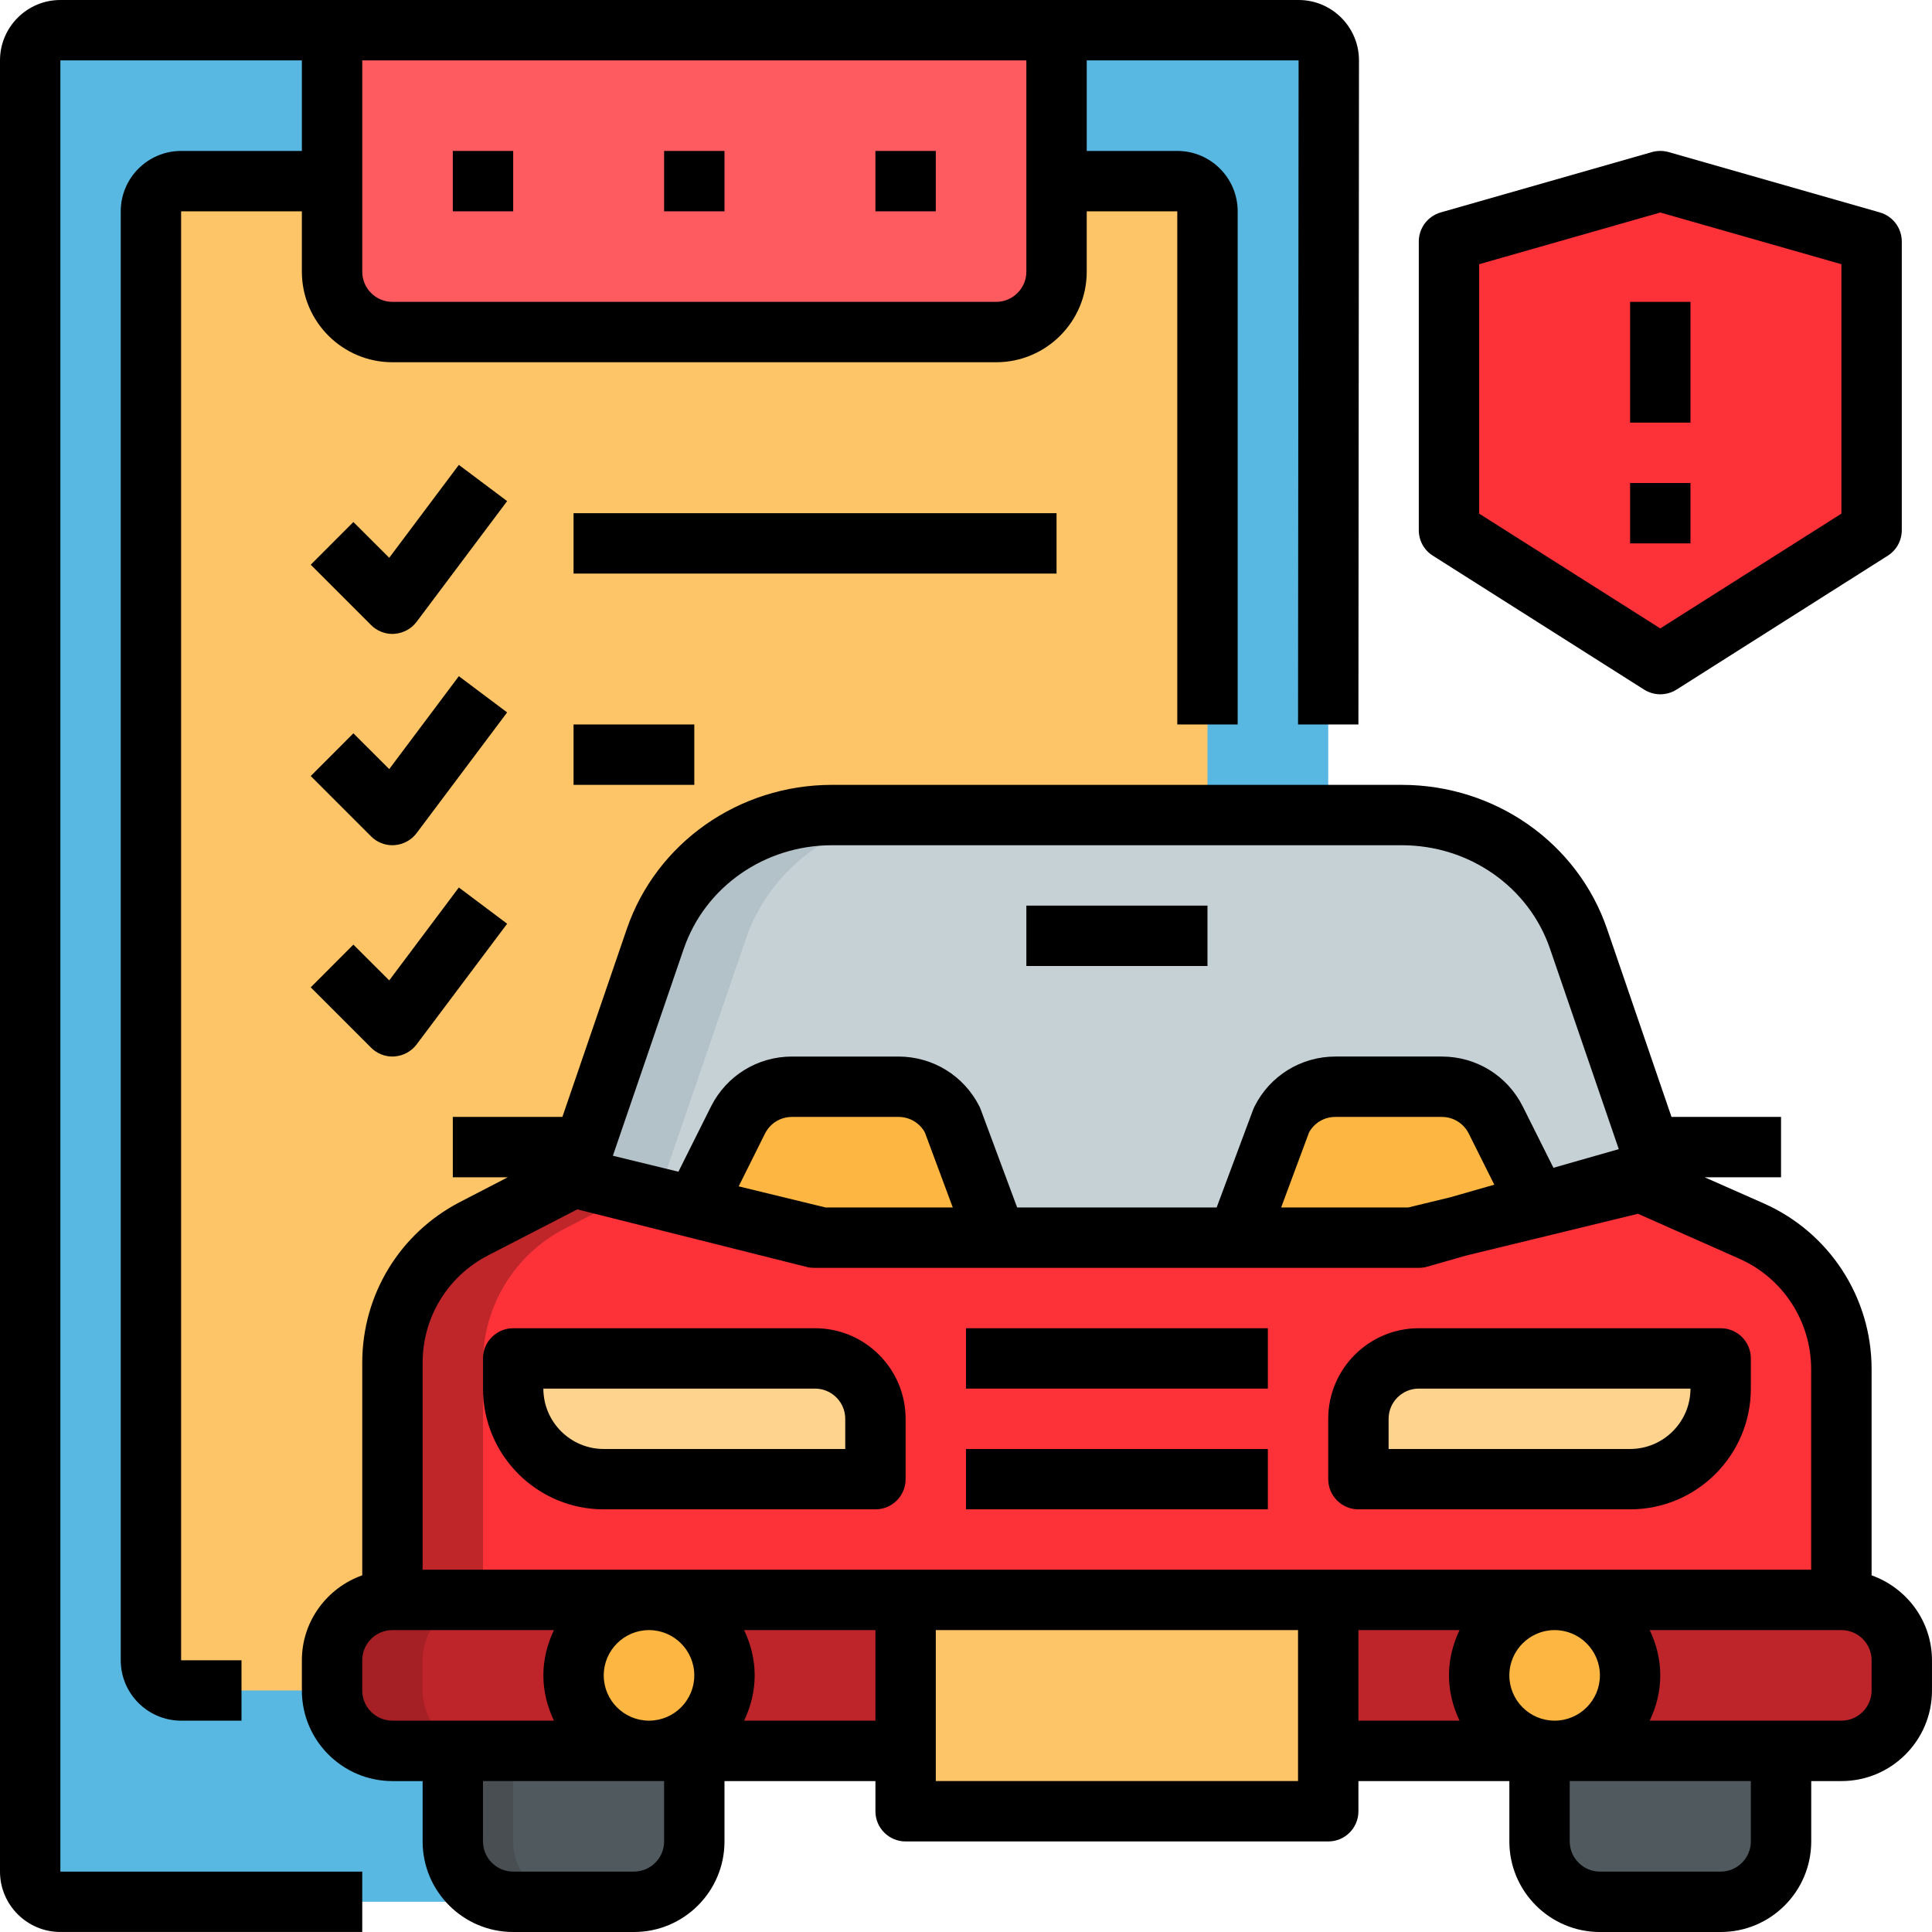
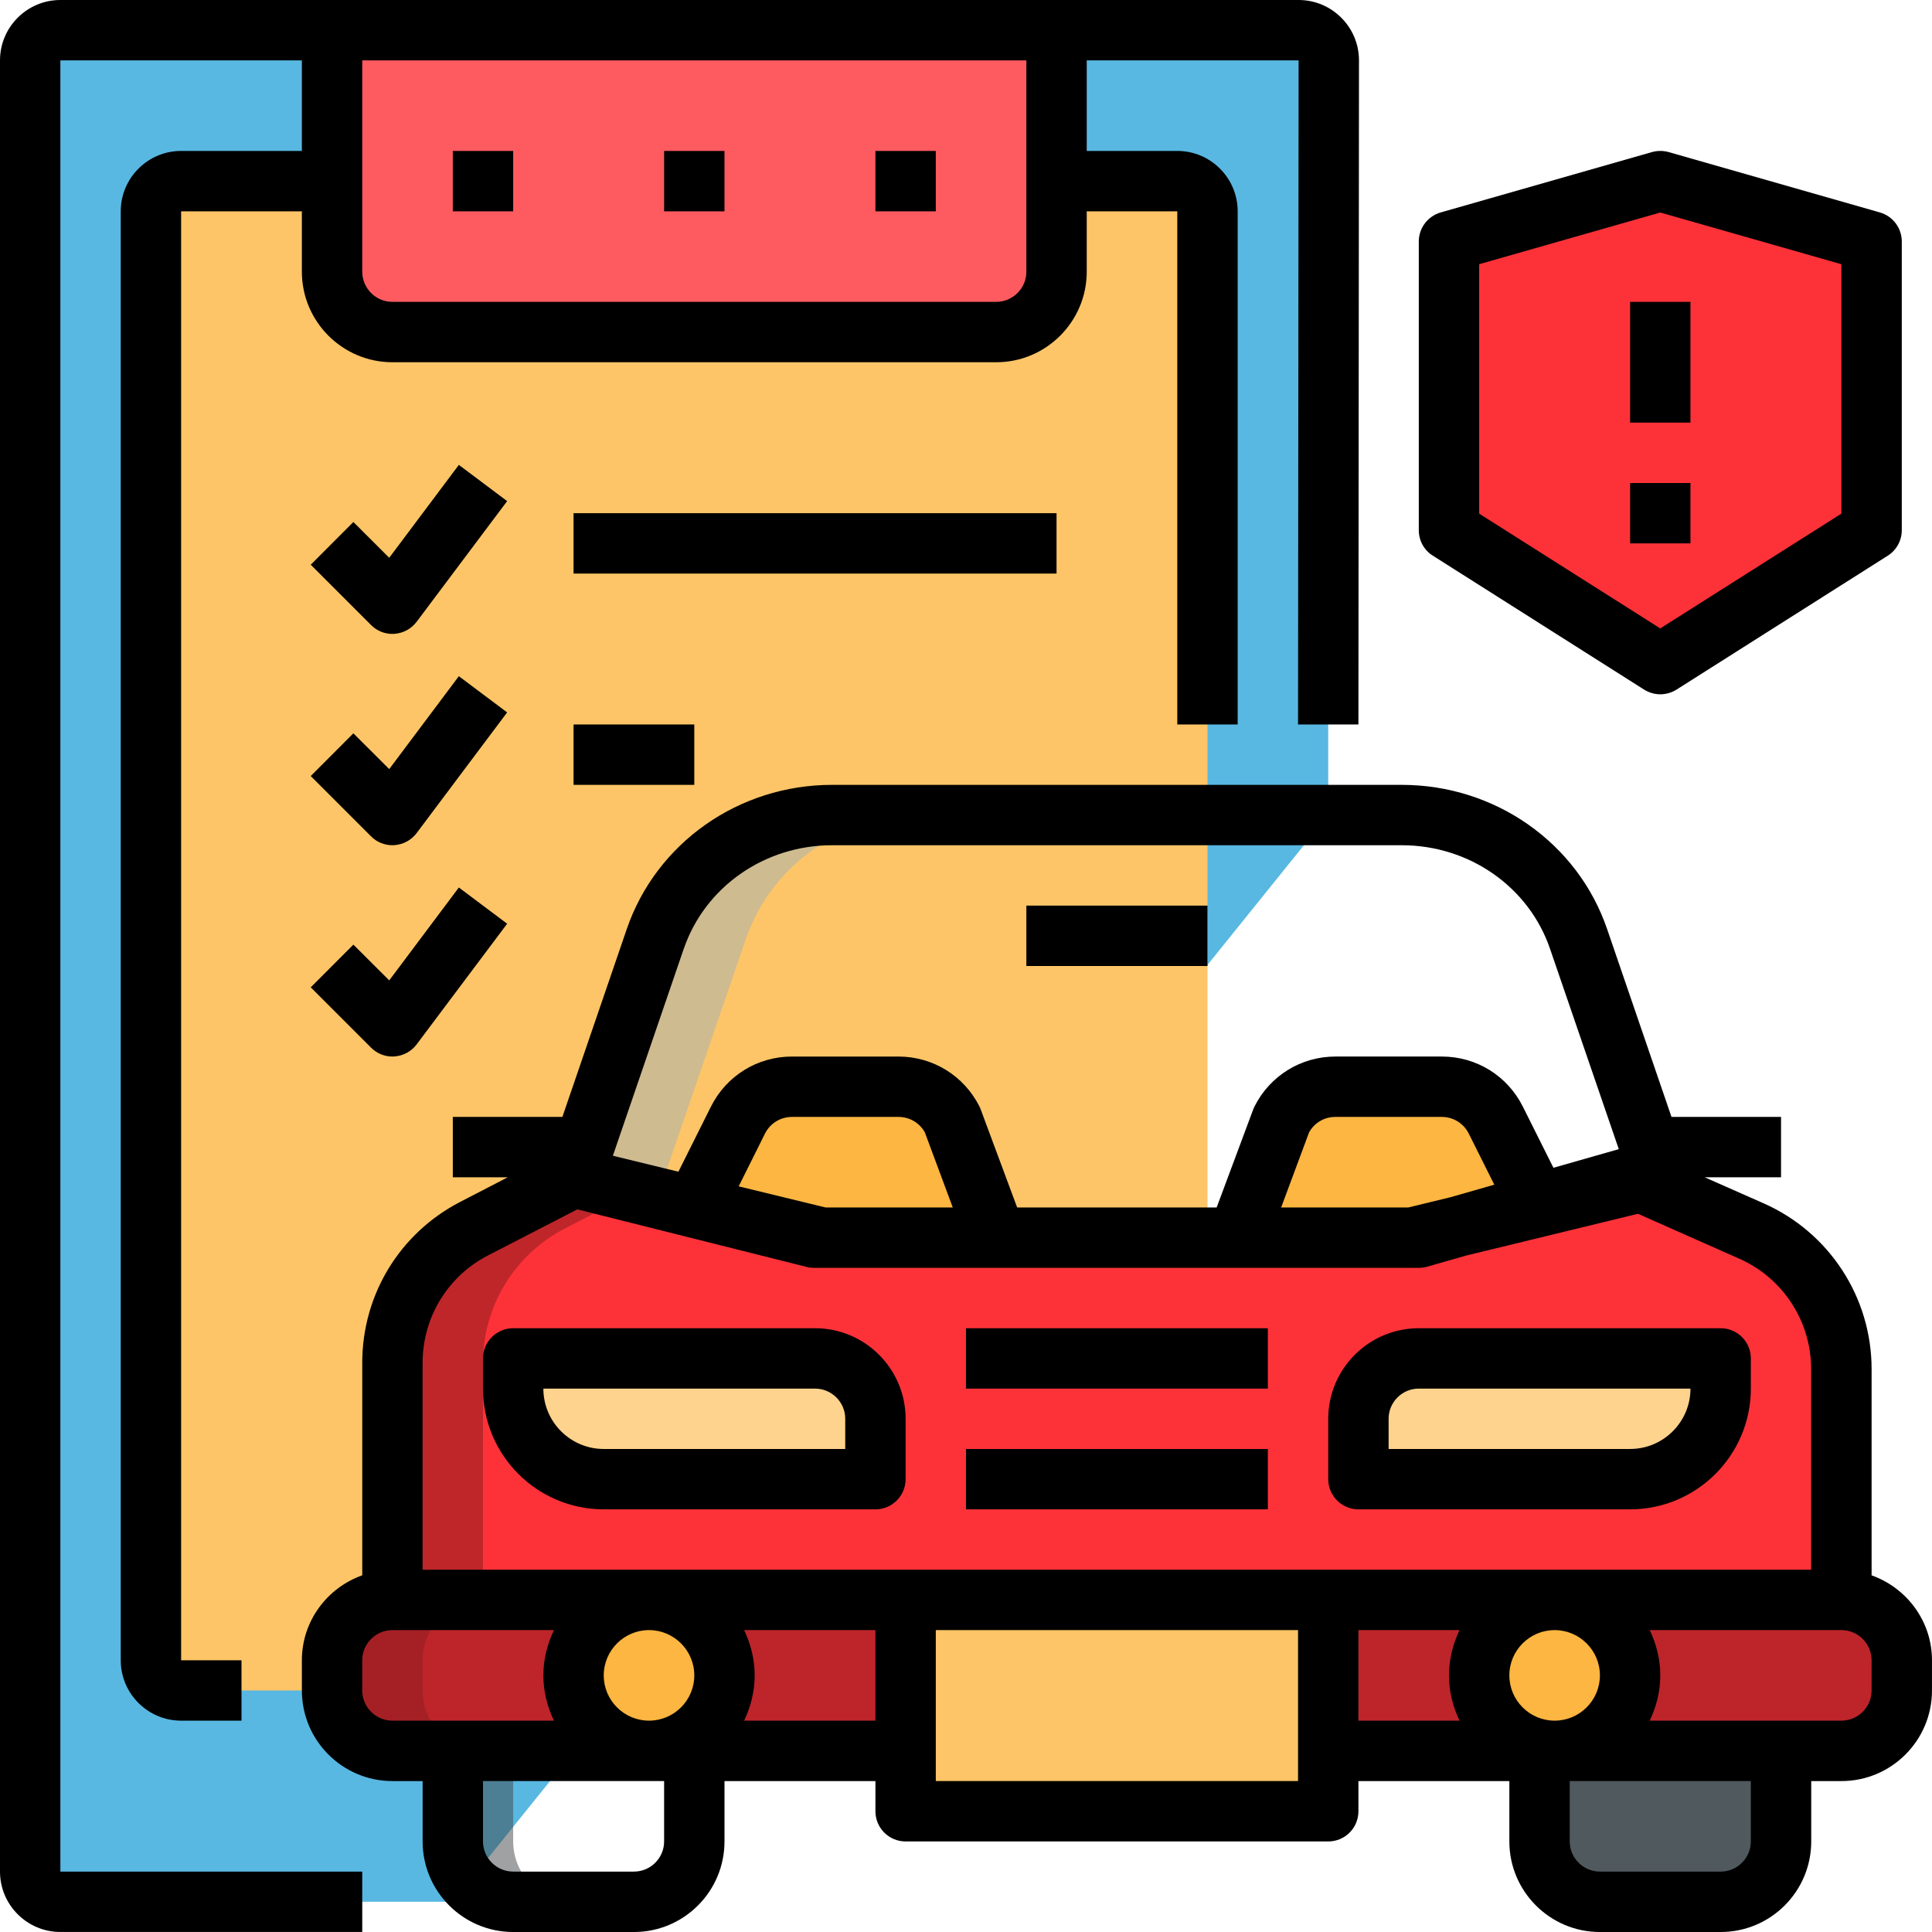
<svg xmlns="http://www.w3.org/2000/svg" viewBox="0 0 512.008 512.008" enable-background="new 0 0 512.008 512.008">
  <path fill="#58B8E2" d="M120 504H16c-4.4 0-8-3.58-8-8V16c0-4.42 3.6-8 8-8h328c4.42 0 8 3.58 8 8v200L120 504z" />
  <path fill="#FDC567" d="M312 448H48c-4.4 0-8-3.58-8-8V56c0-4.42 3.6-8 8-8h264c4.42 0 8 3.58 8 8v384c0 4.42-3.58 8-8 8z" />
  <path fill="#BD252A" d="M488 464H104c-8.84 0-16-7.16-16-16v-8c0-8.84 7.16-16 16-16h384c8.84 0 16 7.16 16 16v8c0 8.84-7.16 16-16 16z" />
  <path fill="#8E1C20" d="M112 448v-8c0-8.84 7.16-16 16-16h-24c-8.84 0-16 7.16-16 16v8c0 8.84 7.16 16 16 16h24c-8.84 0-16-7.16-16-16z" opacity=".5" />
-   <path fill="#C6D1D6" d="M152 312l65.84 16h156.34L440 312l-21.66-63.18c-6.72-19.6-25.58-32.82-46.83-32.82h-151c-21.24 0-40.1 13.22-46.83 32.82L152 312z" />
  <path fill="#A0B2BA" d="M197.67 248.82c6.72-19.6 25.58-32.82 46.84-32.82h-24c-21.23 0-40.1 13.22-46.82 32.82L152 312l65.84 16h24L176 312l21.67-63.18z" opacity=".5" />
  <path fill="#FCB641" d="M184 320.03l11.58-23.18c2.7-5.43 8.26-8.85 14.32-8.85h28.22c6.06 0 11.6 3.42 14.3 8.85L264 328m144-7.97l-11.57-23.18c-2.7-5.43-8.26-8.85-14.32-8.85h-28.2c-6.06 0-11.6 3.42-14.3 8.85L328 328" />
  <path fill="#FD3238" d="M240 424H104v-62.86c0-14.96 8.36-28.68 21.65-35.54L152 312l63.76 16H376l56-16 32.2 14.24c14.47 6.4 23.8 20.75 23.8 36.58V424H352" />
  <path fill="#BE262A" d="M149.65 325.6l18.5-9.54L152 312l-26.35 13.6c-13.3 6.87-21.65 20.58-21.65 35.54V424h24v-62.86c0-14.96 8.36-28.67 21.65-35.53z" />
-   <path fill="#50595D" d="M168 504h-32c-8.84 0-16-7.16-16-16v-24h64v24c0 8.84-7.16 16-16 16z" />
  <path fill="#414547" d="M136 488v-24h-16v24c0 8.84 7.16 16 16 16h16c-8.84 0-16-7.16-16-16z" opacity=".5" />
  <path fill="#50595D" d="M456 504h-32c-8.84 0-16-7.16-16-16v-24h64v24c0 8.84-7.16 16-16 16z" />
  <path fill="#FDD38D" d="M432 392h-72v-16c0-8.84 7.16-16 16-16h80v8c0 13.26-10.74 24-24 24z" />
  <path d="M432 400h-72c-4.4 0-8-3.58-8-8v-16c0-13.23 10.77-24 24-24h80c4.42 0 8 3.58 8 8v8c0 17.65-14.35 32-32 32zm-64-16h64c8.83 0 16-7.18 16-16h-72c-4.4 0-8 3.58-8 8v8z" />
  <path fill="#FDD38D" d="M160 392h72v-16c0-8.84-7.16-16-16-16h-80v8c0 13.26 10.75 24 24 24z" />
  <path d="M232 400h-72c-17.64 0-32-14.35-32-32v-8c0-4.42 3.6-8 8-8h80c13.24 0 24 10.77 24 24v16c0 4.42-3.58 8-8 8zm-88-32c0 8.82 7.18 16 16 16h64v-8c0-4.42-3.6-8-8-8h-72z" />
  <g fill="#FCB641">
    <circle cx="172.004" cy="444" r="20" />
    <circle cx="412.004" cy="444" r="20" />
  </g>
  <path fill="#FDC567" d="M240 424h112v56H240z" />
  <path d="M256 352h80v16h-80zm0 32h80v16h-80zm16-144h48v16h-48zm224 177.47v-54.65c0-19-11.2-36.2-28.57-43.9L451.77 312H472v-16h-29.03l-17.06-49.78C418.1 223.36 396.2 208 371.5 208h-151c-24.7 0-46.56 15.36-54.4 38.22L149.04 296H120v16h14.56L122 318.5c-16.04 8.27-26 24.6-26 42.65v56.33c-9.28 3.3-16 12.1-16 22.53v8c0 13.25 10.77 24 24 24h8v16c0 13.25 10.77 24 24 24h32c13.24 0 24-10.75 24-24v-16h40v8c0 4.44 3.6 8 8 8h112c4.42 0 8-3.56 8-8v-8h40v16c0 13.25 10.77 24 24 24h32c13.24 0 24-10.75 24-24v-16h8c13.24 0 24-10.75 24-24v-8c0-10.4-6.7-19.2-16-22.52zM373.22 320h-33.7l7.4-19.9c1.4-2.54 4.04-4.1 6.97-4.1h28.2c3.05 0 5.8 1.7 7.16 4.43l6.76 13.53-11.67 3.34-11.14 2.7zm-192-68.58c5.63-16.4 21.42-27.42 39.28-27.42h151c17.86 0 33.65 11.02 39.27 27.42L429 304.54l-17.32 4.94-8.1-16.2c-4.1-8.2-12.32-13.28-21.47-13.28h-28.2c-9.15 0-17.37 5.1-21.46 13.26-.13.26-.24.52-.35.8L322.43 320h-52.87l-9.64-25.94c-.1-.27-.2-.53-.34-.8-4.1-8.17-12.34-13.26-21.5-13.26h-28.2c-9.15 0-17.38 5.1-21.47 13.27l-8.62 17.25-17.37-4.23 18.8-54.9zm14.54 62.98l6.97-13.98c1.37-2.72 4.1-4.42 7.17-4.42h28.22c2.92 0 5.57 1.56 6.98 4.1l7.4 19.9h-33.7l-23.04-5.6zM96 448v-8c0-4.42 3.6-8 8-8h42.8c-1.73 3.65-2.8 7.7-2.8 12s1.07 8.35 2.8 12H104c-4.4 0-8-3.58-8-8zm88-4c0 6.62-5.38 12-12 12s-12-5.38-12-12 5.4-12 12-12 12 5.38 12 12zm-8 44c0 4.42-3.6 8-8 8h-32c-4.4 0-8-3.58-8-8v-16h48v16zm21.2-32c1.74-3.65 2.8-7.7 2.8-12s-1.06-8.35-2.8-12H232v24h-34.8zM344 472h-96v-40h96v40zm-104-56H112v-54.85c0-12.02 6.64-22.92 17.32-28.44L153 320.5l60.8 15.26c.64.17 1.3.24 1.96.24H376c.75 0 1.5-.1 2.2-.3l10.32-2.95 45.57-11.08 26.84 11.9c11.57 5.1 19.05 16.6 19.05 29.25V416H240zm184 28c0 6.62-5.38 12-12 12s-12-5.38-12-12 5.4-12 12-12 12 5.38 12 12zm-64-12h26.8c-1.73 3.65-2.8 7.7-2.8 12s1.07 8.35 2.8 12H360v-24zm104 56c0 4.42-3.6 8-8 8h-32c-4.4 0-8-3.58-8-8v-16h48v16zm32-40c0 4.42-3.6 8-8 8h-50.8c1.74-3.65 2.8-7.7 2.8-12s-1.06-8.35-2.8-12H488c4.4 0 8 3.58 8 8v8z" />
  <path fill="#FD5B60" d="M264 88H104c-8.84 0-16-7.16-16-16V8h192v64c0 8.84-7.16 16-16 16z" />
  <path d="M344.15 0H16C7.18 0 0 7.18 0 16v480c0 8.82 7.18 16 16 16h80v-16H16V16h64v24H48c-8.82 0-16 7.18-16 16v384c0 8.82 7.18 16 16 16h16v-16H48V56h32v16c0 13.23 10.77 24 24 24h160c13.24 0 24-10.77 24-24V56h24v136h16V56c0-8.82-7.17-16-16-16h-24V16h56.15L344 192h16l.15-176c0-8.82-7.18-16-16-16zM272 72c0 4.42-3.6 8-8 8H104c-4.4 0-8-3.58-8-8V16h176v56z" />
  <path fill="#FD3238" d="M384 64v76.5l56 35.5 56-35.5V64l-56-16zm0 0v76.5l56 35.5 56-35.5V64l-56-16z" />
  <path d="M440 184c-1.48 0-2.97-.42-4.28-1.24l-56-35.5c-2.32-1.45-3.72-4-3.72-6.75V64c0-3.57 2.37-6.7 5.8-7.7l56-16c1.44-.4 2.96-.4 4.4 0l56 16c3.44 1 5.8 4.13 5.8 7.7v76.5c0 2.76-1.4 5.3-3.72 6.77l-56 35.5c-1.3.8-2.8 1.23-4.28 1.23zm-48-47.88l48 30.42 48-30.42v-66.1l-48-13.7-48 13.7v66.1zM440 184c-1.48 0-2.97-.42-4.28-1.24l-56-35.5c-2.32-1.45-3.72-4-3.72-6.75V64c0-3.57 2.37-6.7 5.8-7.7l56-16c1.44-.4 2.96-.4 4.4 0l56 16c3.44 1 5.8 4.13 5.8 7.7v76.5c0 2.76-1.4 5.3-3.72 6.77l-56 35.5c-1.3.8-2.8 1.23-4.28 1.23zm-48-47.88l48 30.42 48-30.42v-66.1l-48-13.7-48 13.7v66.1zM104 168c-2.1 0-4.15-.83-5.65-2.34l-16-16 11.3-11.32 9.5 9.48 18.45-24.62 12.8 9.6-24 32c-1.4 1.85-3.52 3-5.83 3.17-.2.02-.38.03-.57.03zm0 56c-2.1 0-4.15-.83-5.65-2.34l-16-16 11.3-11.32 9.5 9.48 18.45-24.62 12.8 9.6-24 32c-1.4 1.85-3.52 3-5.83 3.17-.2.02-.38.03-.57.03zm0 56c-2.1 0-4.15-.83-5.65-2.34l-16-16 11.3-11.32 9.5 9.48 18.45-24.62 12.8 9.6-24 32c-1.4 1.85-3.52 3-5.83 3.17-.2.02-.38.03-.57.03zm48-144h128v16H152zm0 56h32v16h-32zM120 40h16v16h-16zm112 0h16v16h-16zm-56 0h16v16h-16zm256 40h16v32h-16zm0 48h16v16h-16z" />
</svg>